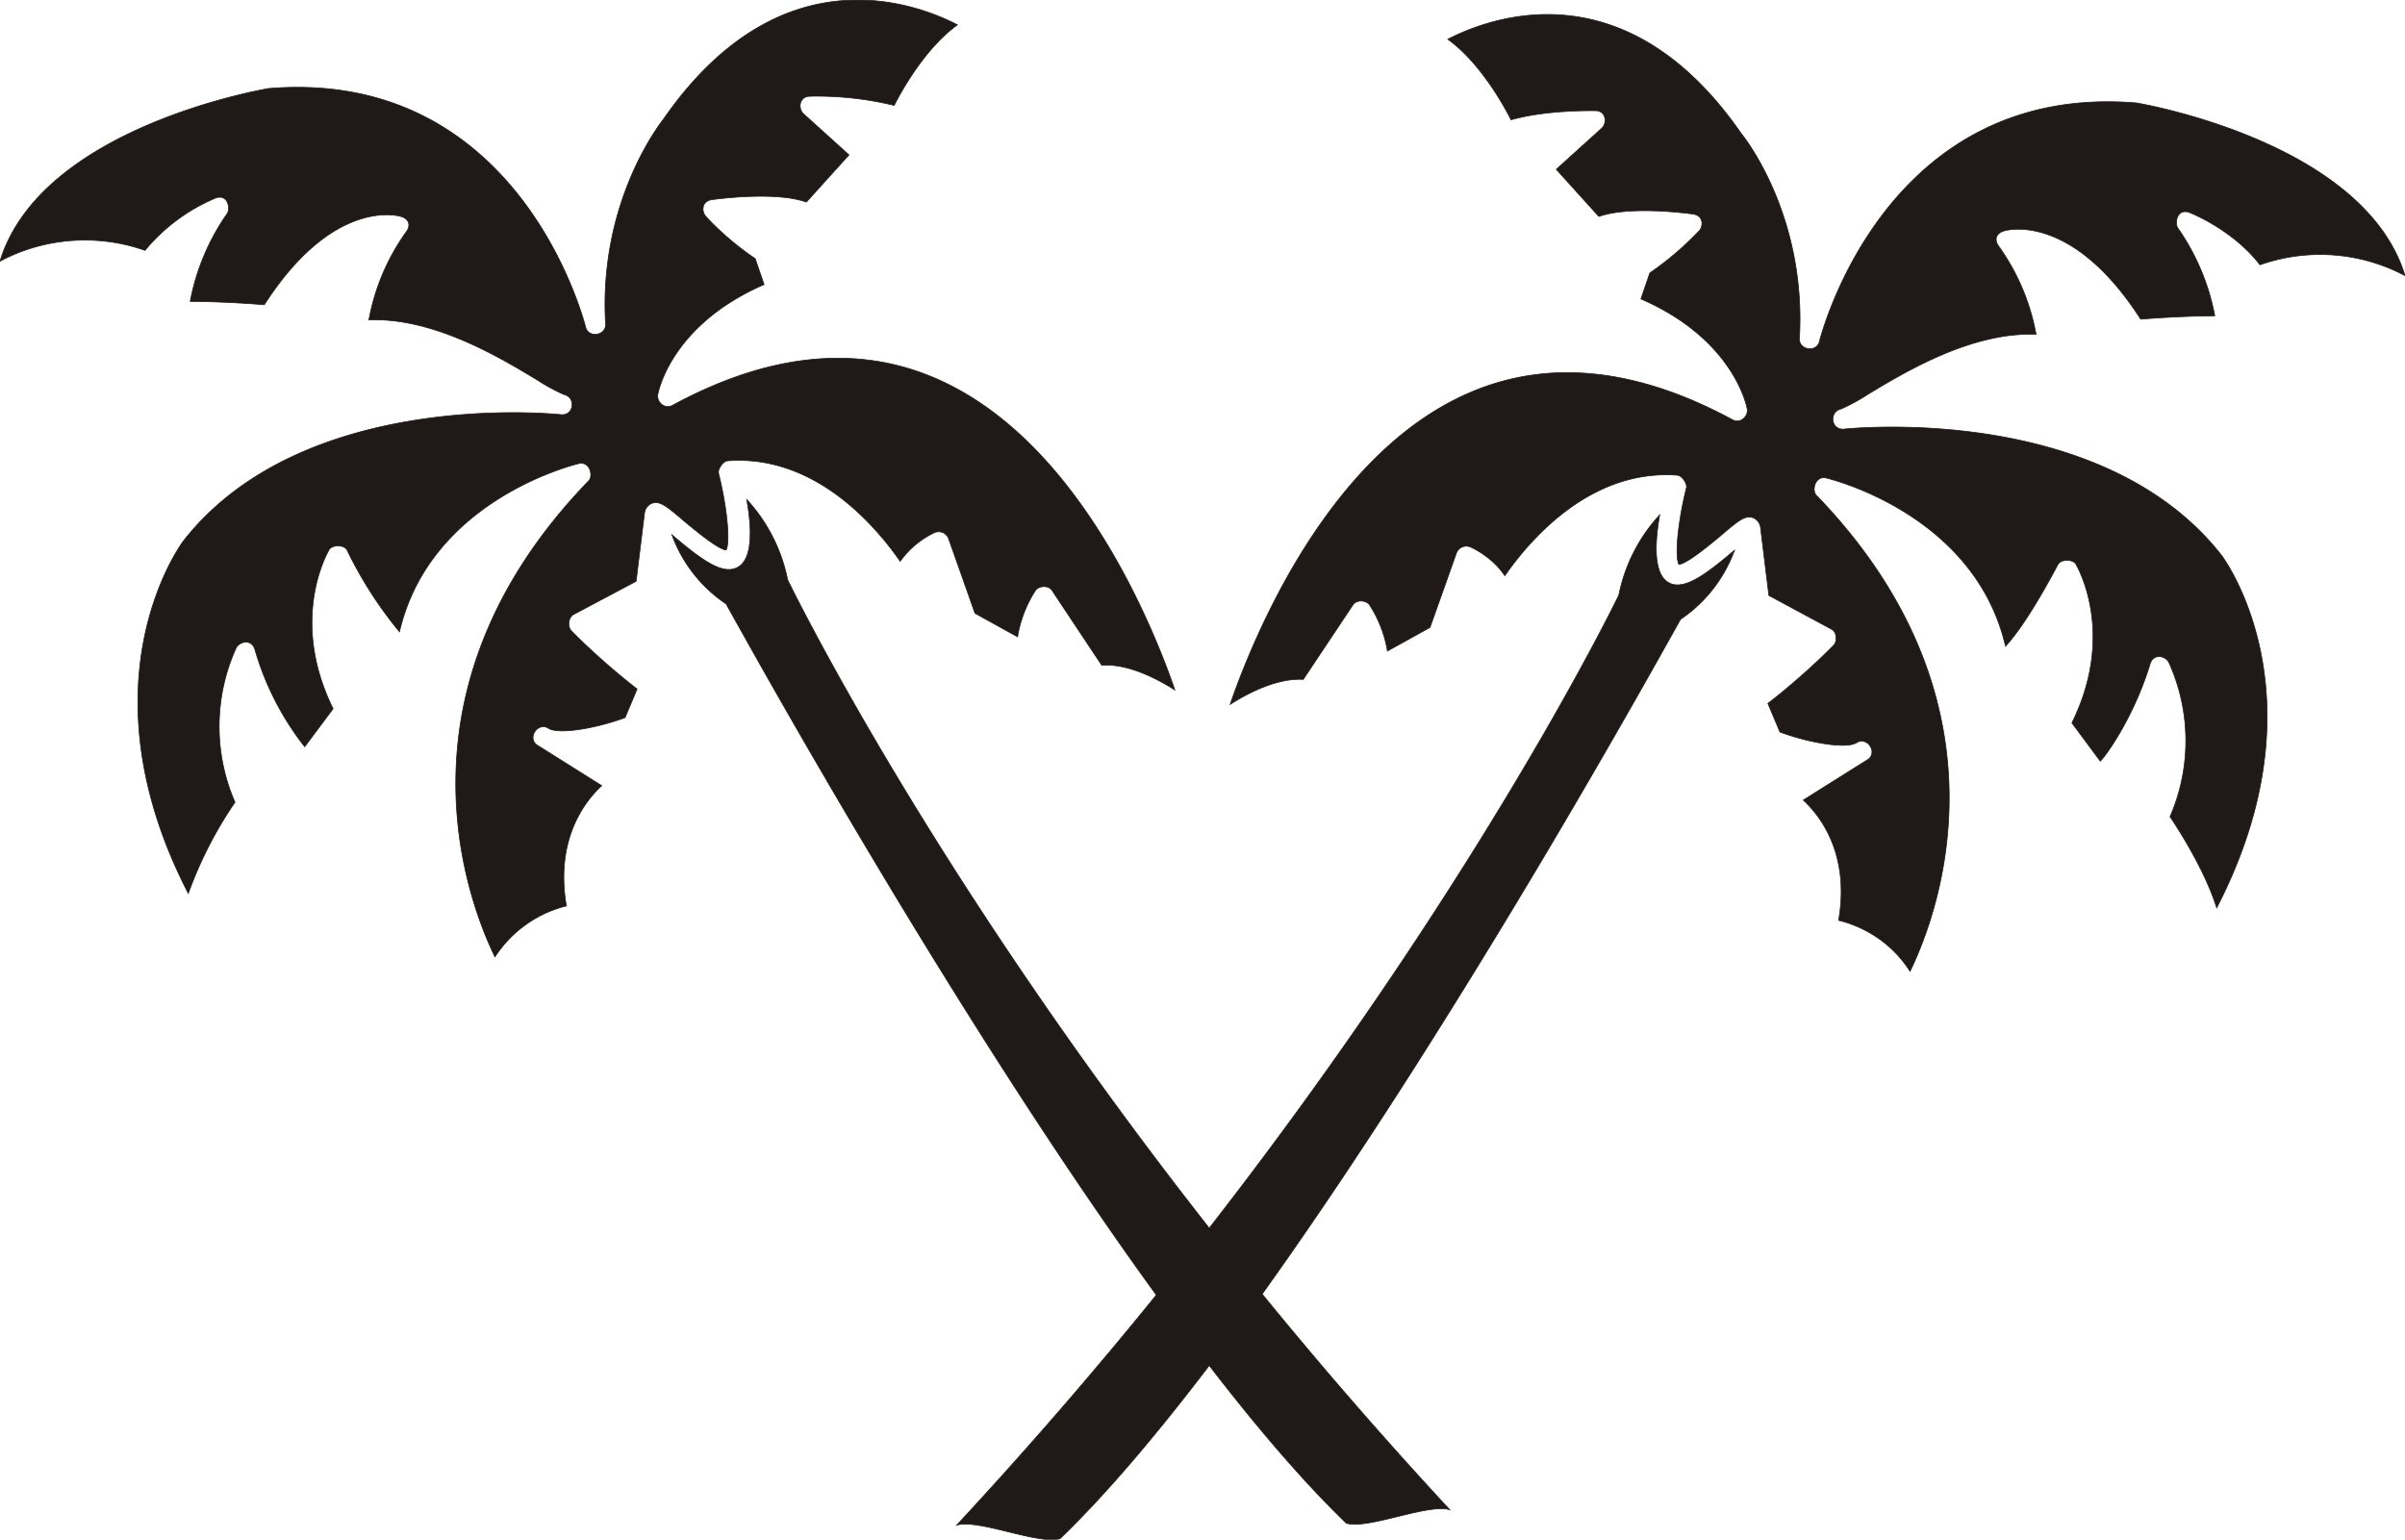
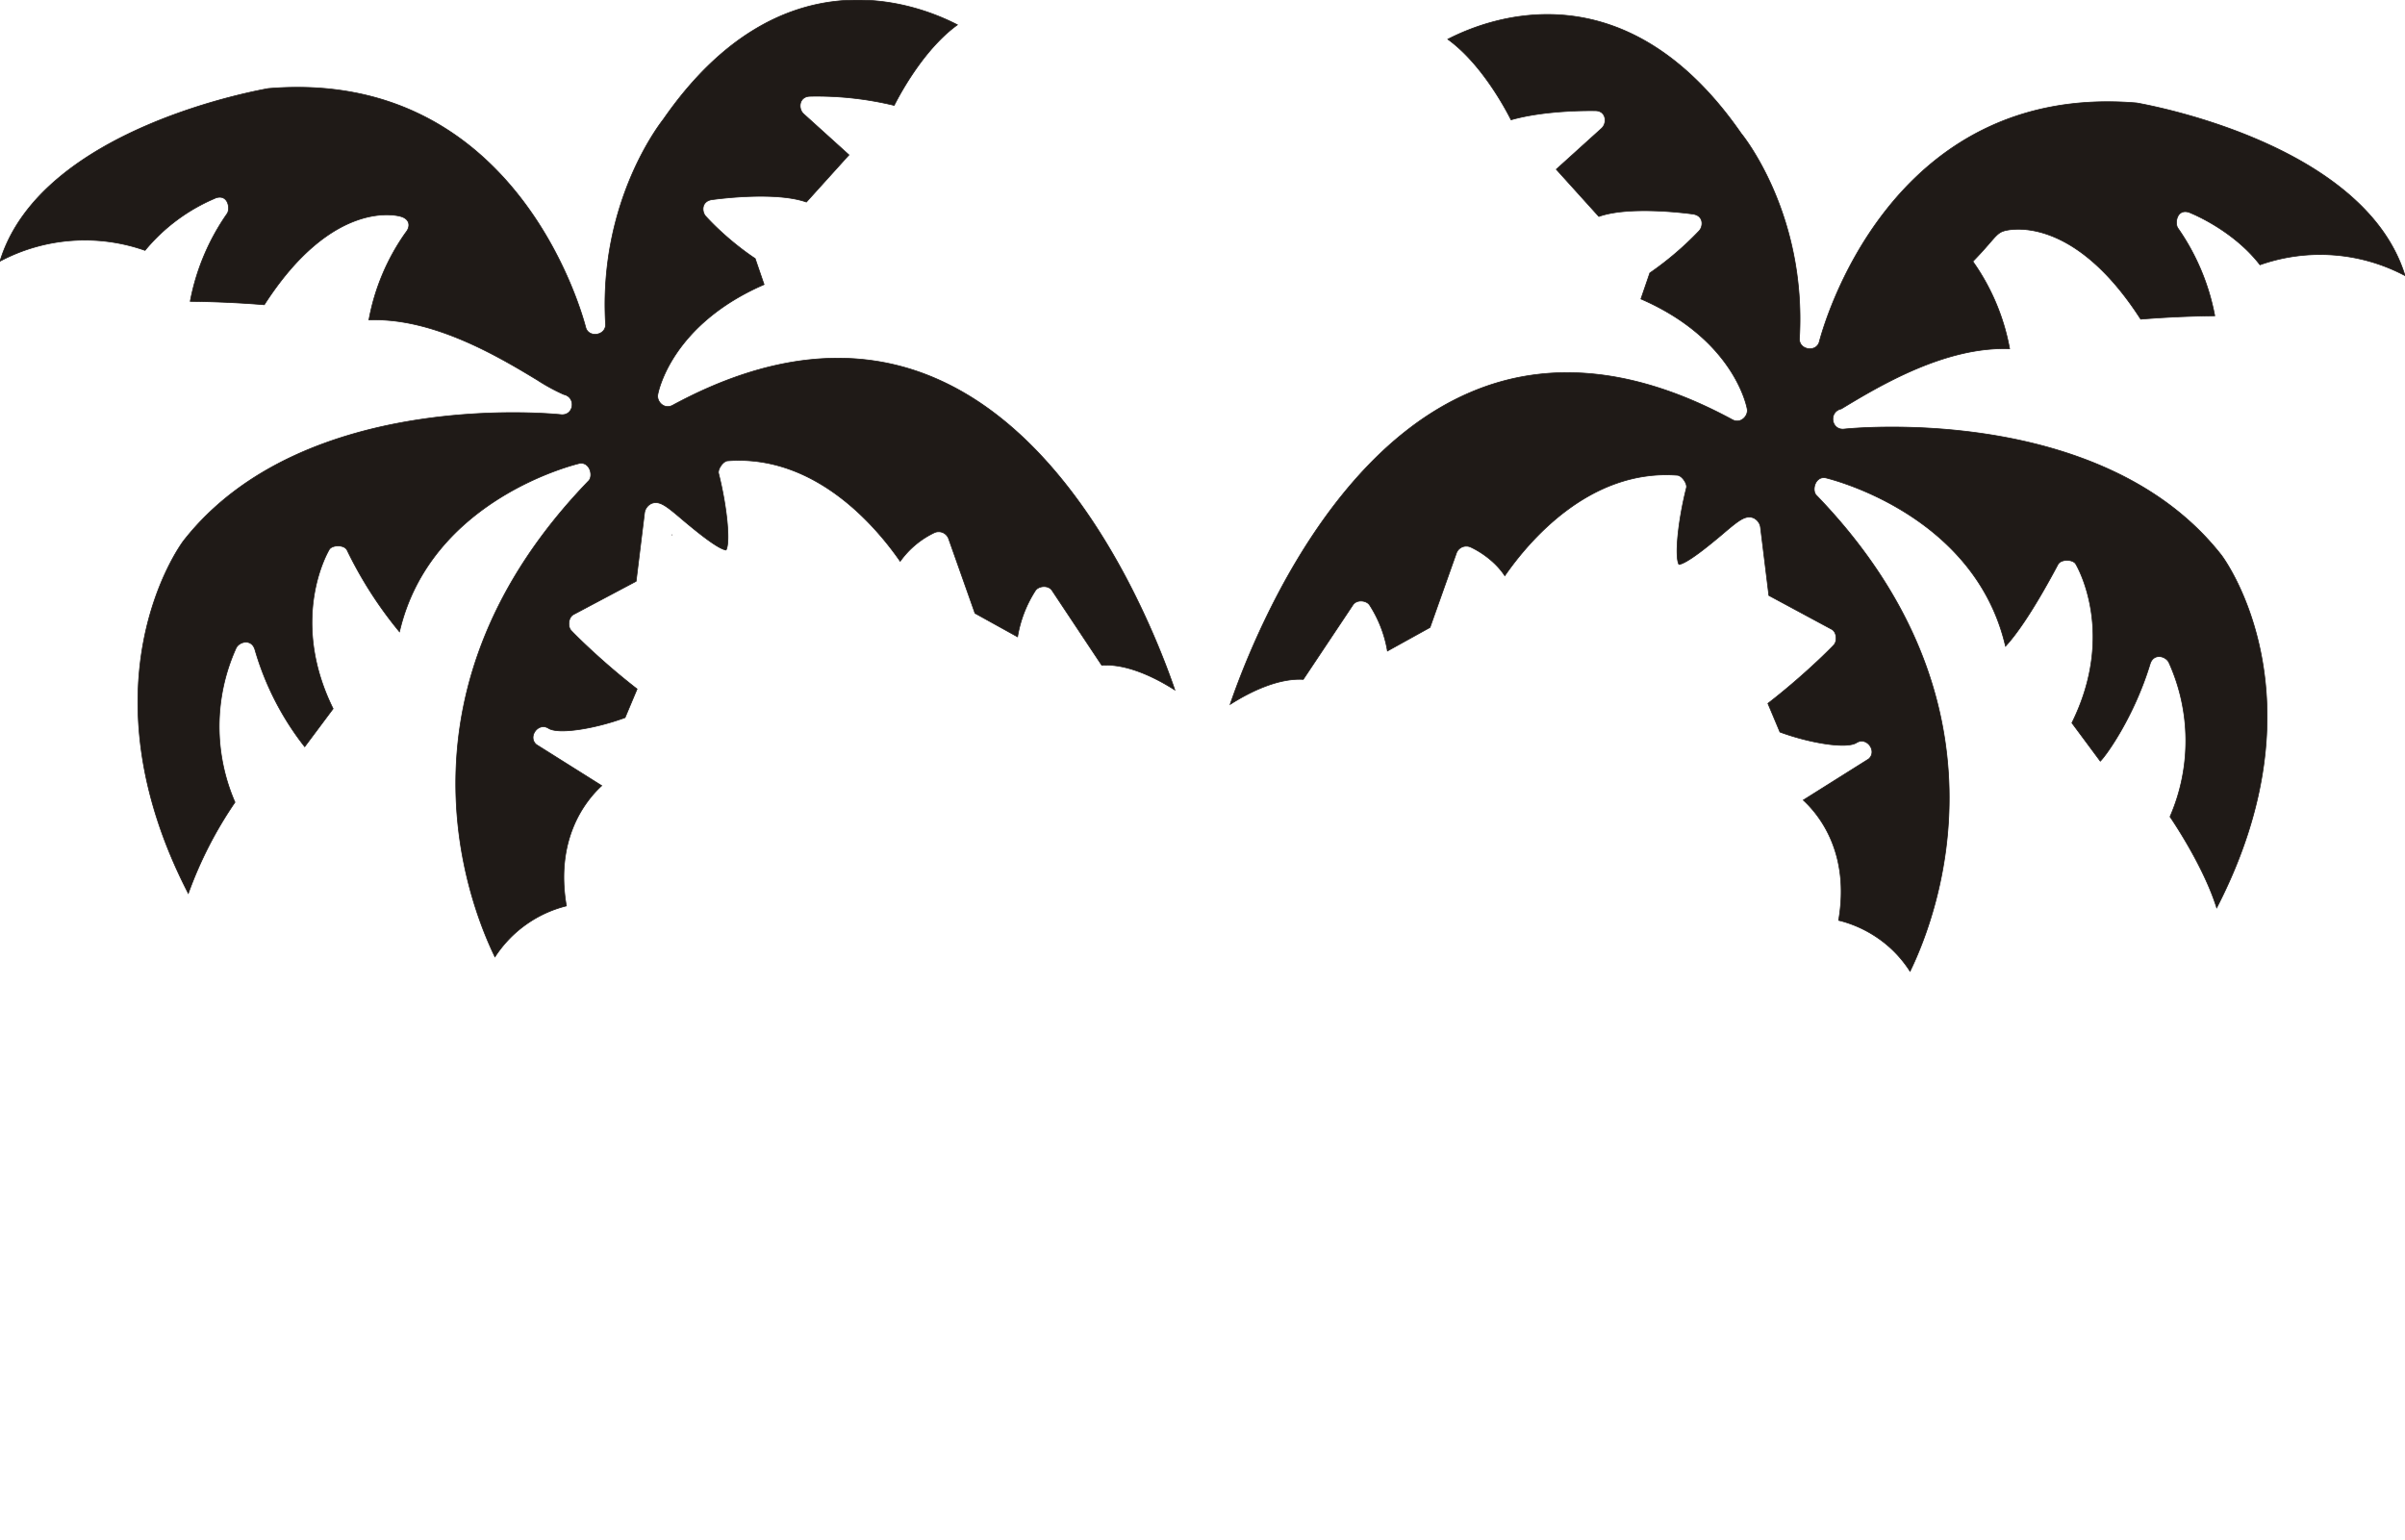
<svg xmlns="http://www.w3.org/2000/svg" width="960" height="614.631" shape-rendering="geometricPrecision" text-rendering="geometricPrecision" image-rendering="optimizeQuality" fill-rule="evenodd" clip-rule="evenodd" viewBox="0 0 10 6.402">
  <g fill="#1F1A17" stroke="#1F1A17" stroke-width=".003">
-     <path d="M9.105.884c.008.003.18.072.292.217a.753.753 0 0 1 .603.045C9.828.585 8.892.43 8.885.428c-1.036-.087-1.308.948-1.32.992-.011.047-.086.036-.083-.013.03-.519-.237-.846-.242-.852C6.76-.138 6.2.07 6.02.163c.13.094.227.264.263.335.147-.042.34-.038.35-.038.046 0 .051.052.026.074l-.188.17.177.196c.127-.045.363-.014.392-.01.045.007.043.052.024.071a1.317 1.317 0 0 1-.204.174l-.037.108c.385.167.44.445.442.458.005.029-.028.063-.062.044-.397-.215-.764-.253-1.09-.113-.365.156-.624.509-.792.824-.1.188-.168.362-.206.473.083-.053.2-.11.304-.104l.206-.309c.016-.025.057-.02.07 0a.508.508 0 0 1 .074.191l.177-.098.11-.31a.044.044 0 0 1 .057-.025c.005.002.091.04.144.12.097-.14.351-.446.718-.418.019.002.042.036.037.053-.035.139-.049.286-.031.318.035-.004.132-.085.174-.12.074-.063.101-.086.135-.074a.051.051 0 0 1 .03.038l.035.285.26.14c.023.011.025.051.01.066-.004.005-.119.123-.274.243l.05.119c.125.046.278.071.319.044.042-.026.087.036.05.068l-.272.171c.074.068.194.228.147.5.068.016.205.068.297.212.12-.247.443-1.118-.39-1.98-.02-.021-.004-.081.04-.072.007.002.618.145.747.7.04-.043.11-.137.218-.34.012-.023.062-.022.074-.002.007.012.168.289-.016.661l.118.159c.024-.023.14-.184.207-.404.014-.046.064-.034.078-.007a.79.79 0 0 1 .005.642c.037.055.145.223.194.379.45-.872.038-1.442.02-1.466-.5-.639-1.557-.526-1.568-.525-.055.007-.067-.072-.013-.084a.788.788 0 0 0 .11-.06c.165-.1.435-.26.7-.25a.91.91 0 0 0-.153-.363C8.29.998 8.298.97 8.333.96c.012-.004.282-.078.568.367a4.47 4.47 0 0 1 .308-.014.94.94 0 0 0-.153-.364c-.015-.02-.005-.086.05-.065zM.895.824a.764.764 0 0 0-.292.217.753.753 0 0 0-.603.045C.172.525 1.108.37 1.115.368c1.036-.087 1.308.948 1.32.992.011.047.086.036.083-.013-.03-.518.237-.846.241-.852C3.24-.198 3.801.01 3.981.103c-.13.094-.227.264-.263.335A1.366 1.366 0 0 0 3.368.4c-.046.001-.051.052-.026.074l.188.17-.177.196C3.226.795 2.99.826 2.96.83c-.045.007-.043.052-.024.071.083.09.172.153.204.174l.037.108c-.385.167-.44.445-.442.458-.005.029.027.063.062.044.397-.215.764-.253 1.09-.113.365.156.624.509.792.824.1.188.168.362.206.473-.083-.053-.2-.11-.304-.103l-.206-.31c-.016-.025-.057-.02-.07 0a.508.508 0 0 0-.074.192l-.177-.098-.11-.311a.044.044 0 0 0-.057-.025.369.369 0 0 0-.144.12c-.097-.14-.351-.446-.718-.418-.019.002-.042.036-.037.053.035.139.049.286.031.318-.035-.004-.132-.085-.174-.12-.074-.063-.101-.086-.135-.074a.051.051 0 0 0-.03.039l-.035.285-.26.138c-.023.012-.025.052-.01.067.004.005.119.123.274.243l-.05.119c-.125.046-.278.071-.319.044-.042-.026-.087.036-.05.068l.272.171c-.074.068-.194.228-.147.5a.498.498 0 0 0-.297.212c-.12-.247-.443-1.118.39-1.98.02-.021.004-.081-.04-.072-.007.002-.618.145-.747.7a1.68 1.68 0 0 1-.218-.34c-.012-.023-.062-.022-.074-.002-.007.012-.168.289.016.662l-.118.158a1.185 1.185 0 0 1-.207-.404c-.014-.046-.064-.034-.078-.007a.79.79 0 0 0-.005.642 1.675 1.675 0 0 0-.194.379c-.45-.872-.038-1.442-.02-1.466.5-.639 1.557-.526 1.568-.525.055.007.067-.072.013-.084a.796.796 0 0 1-.11-.06c-.165-.1-.435-.26-.7-.25a.91.91 0 0 1 .153-.363C1.71.939 1.702.91 1.667.9c-.012-.004-.282-.078-.568.367a4.427 4.427 0 0 0-.308-.014.94.94 0 0 1 .153-.364C.959.869.949.803.894.824z" />
+     <path d="M9.105.884c.008.003.18.072.292.217a.753.753 0 0 1 .603.045C9.828.585 8.892.43 8.885.428c-1.036-.087-1.308.948-1.32.992-.011.047-.086.036-.083-.013.03-.519-.237-.846-.242-.852C6.76-.138 6.2.07 6.02.163c.13.094.227.264.263.335.147-.042.34-.038.35-.038.046 0 .051.052.026.074l-.188.17.177.196c.127-.045.363-.014.392-.01.045.007.043.052.024.071a1.317 1.317 0 0 1-.204.174l-.037.108c.385.167.44.445.442.458.005.029-.028.063-.062.044-.397-.215-.764-.253-1.09-.113-.365.156-.624.509-.792.824-.1.188-.168.362-.206.473.083-.053.2-.11.304-.104l.206-.309c.016-.025.057-.02.07 0a.508.508 0 0 1 .074.191l.177-.098.11-.31a.044.044 0 0 1 .057-.025c.005.002.091.04.144.12.097-.14.351-.446.718-.418.019.002.042.036.037.053-.035.139-.049.286-.031.318.035-.004.132-.085.174-.12.074-.063.101-.086.135-.074a.051.051 0 0 1 .03.038l.035.285.26.14c.023.011.025.051.01.066-.004.005-.119.123-.274.243l.05.119c.125.046.278.071.319.044.042-.026.087.036.05.068l-.272.171c.074.068.194.228.147.5.068.016.205.068.297.212.12-.247.443-1.118-.39-1.98-.02-.021-.004-.081.04-.072.007.002.618.145.747.7.04-.043.11-.137.218-.34.012-.023.062-.022.074-.002.007.012.168.289-.016.661l.118.159c.024-.023.14-.184.207-.404.014-.046.064-.034.078-.007a.79.79 0 0 1 .005.642c.037.055.145.223.194.379.45-.872.038-1.442.02-1.466-.5-.639-1.557-.526-1.568-.525-.055.007-.067-.072-.013-.084c.165-.1.435-.26.7-.25a.91.91 0 0 0-.153-.363C8.29.998 8.298.97 8.333.96c.012-.004.282-.078.568.367a4.47 4.47 0 0 1 .308-.014.94.94 0 0 0-.153-.364c-.015-.02-.005-.086.05-.065zM.895.824a.764.764 0 0 0-.292.217.753.753 0 0 0-.603.045C.172.525 1.108.37 1.115.368c1.036-.087 1.308.948 1.32.992.011.047.086.036.083-.013-.03-.518.237-.846.241-.852C3.24-.198 3.801.01 3.981.103c-.13.094-.227.264-.263.335A1.366 1.366 0 0 0 3.368.4c-.046.001-.051.052-.026.074l.188.17-.177.196C3.226.795 2.99.826 2.96.83c-.045.007-.043.052-.024.071.083.09.172.153.204.174l.037.108c-.385.167-.44.445-.442.458-.005.029.027.063.062.044.397-.215.764-.253 1.09-.113.365.156.624.509.792.824.1.188.168.362.206.473-.083-.053-.2-.11-.304-.103l-.206-.31c-.016-.025-.057-.02-.07 0a.508.508 0 0 0-.074.192l-.177-.098-.11-.311a.044.044 0 0 0-.057-.025.369.369 0 0 0-.144.12c-.097-.14-.351-.446-.718-.418-.019.002-.042.036-.037.053.035.139.049.286.031.318-.035-.004-.132-.085-.174-.12-.074-.063-.101-.086-.135-.074a.051.051 0 0 0-.03.039l-.035.285-.26.138c-.023.012-.025.052-.01.067.004.005.119.123.274.243l-.05.119c-.125.046-.278.071-.319.044-.042-.026-.087.036-.05.068l.272.171c-.074.068-.194.228-.147.5a.498.498 0 0 0-.297.212c-.12-.247-.443-1.118.39-1.98.02-.021.004-.081-.04-.072-.007.002-.618.145-.747.7a1.68 1.68 0 0 1-.218-.34c-.012-.023-.062-.022-.074-.002-.007.012-.168.289.016.662l-.118.158a1.185 1.185 0 0 1-.207-.404c-.014-.046-.064-.034-.078-.007a.79.79 0 0 0-.005.642 1.675 1.675 0 0 0-.194.379c-.45-.872-.038-1.442-.02-1.466.5-.639 1.557-.526 1.568-.525.055.007.067-.072.013-.084a.796.796 0 0 1-.11-.06c-.165-.1-.435-.26-.7-.25a.91.91 0 0 1 .153-.363C1.71.939 1.702.91 1.667.9c-.012-.004-.282-.078-.568.367a4.427 4.427 0 0 0-.308-.014.94.94 0 0 1 .153-.364C.959.869.949.803.894.824z" />
    <path d="M2.794 2.224c.002.002-.002-.001 0 0z" />
-     <path d="M6.943 2.425c-.066-.03-.065-.154-.042-.284a.693.693 0 0 0-.17.334c-.006.012-.565 1.17-1.703 2.632-1.172-1.492-1.747-2.684-1.753-2.696a.694.694 0 0 0-.17-.334c.023.13.024.254-.042.284-.064.03-.154-.04-.269-.137a.59.59 0 0 0 .225.287c.014.022.905 1.656 1.789 2.874a18.7 18.7 0 0 1-.83.957c.091-.027.34.083.43.056.195-.188.405-.438.62-.72.197.256.39.482.57.656.09.027.339-.083.43-.056a18.691 18.691 0 0 1-.78-.897c.867-1.21 1.725-2.784 1.74-2.806a.59.59 0 0 0 .224-.287c-.115.097-.205.167-.27.137z" />
  </g>
</svg>